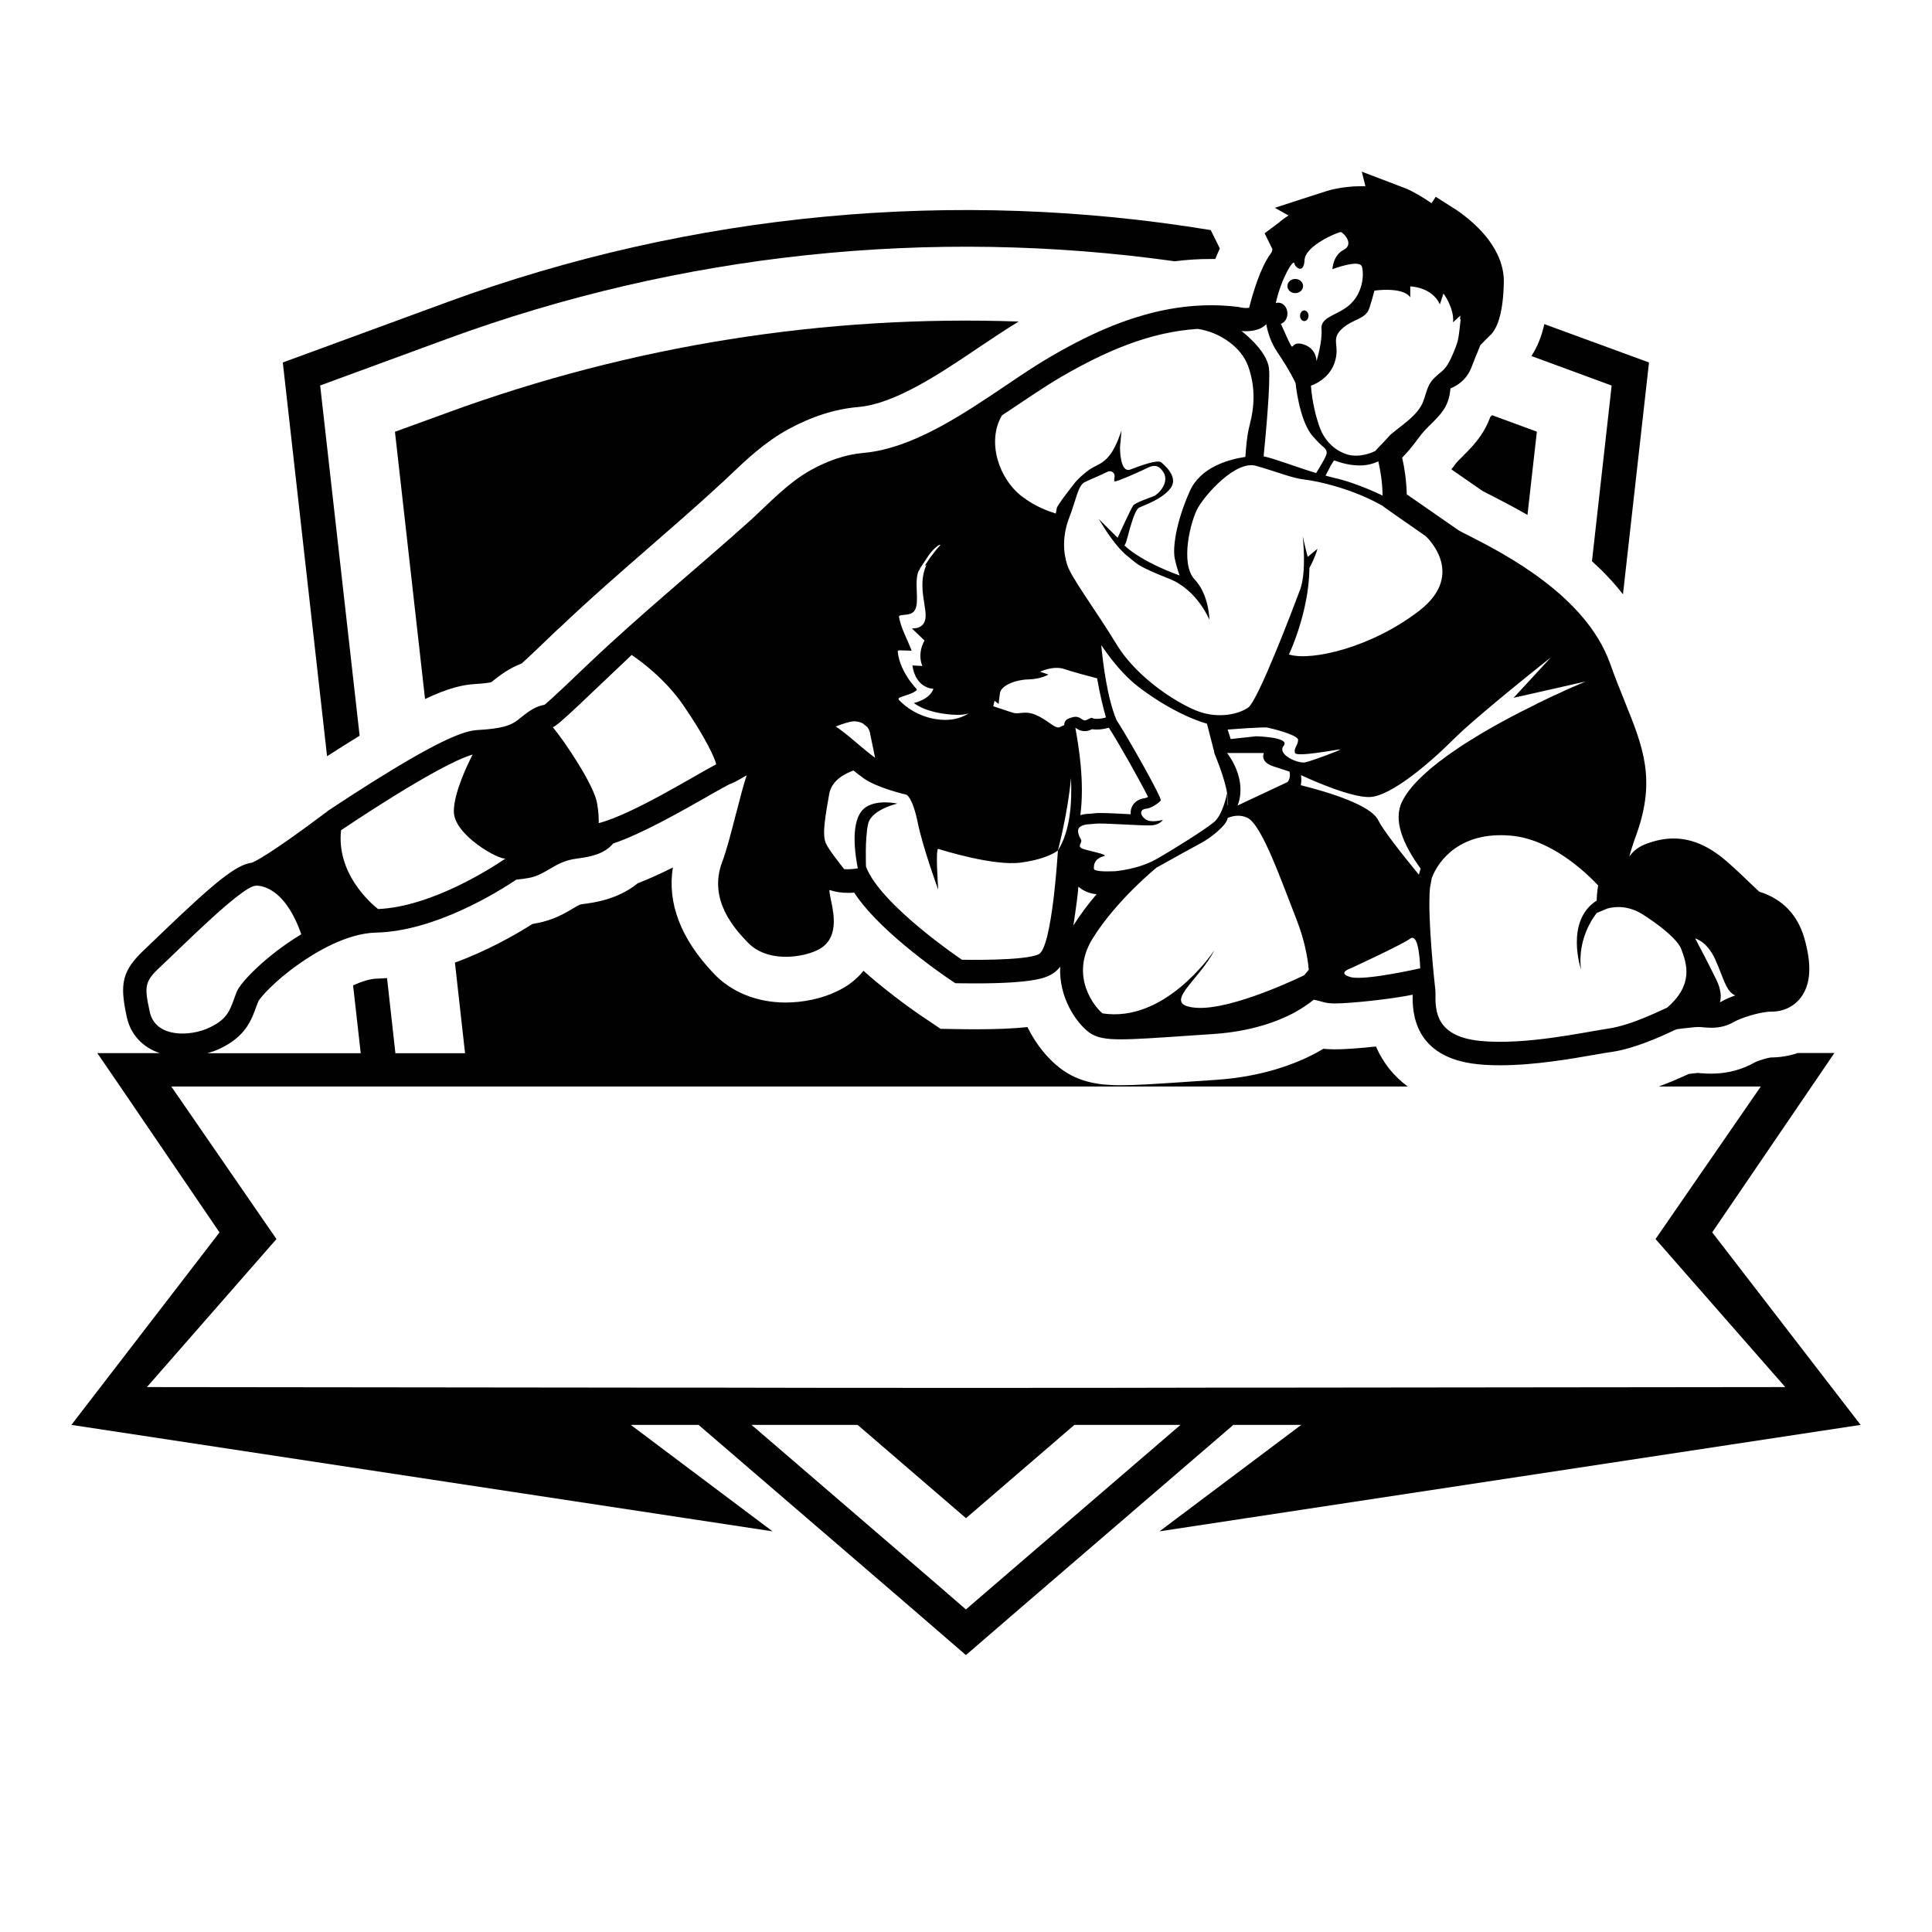
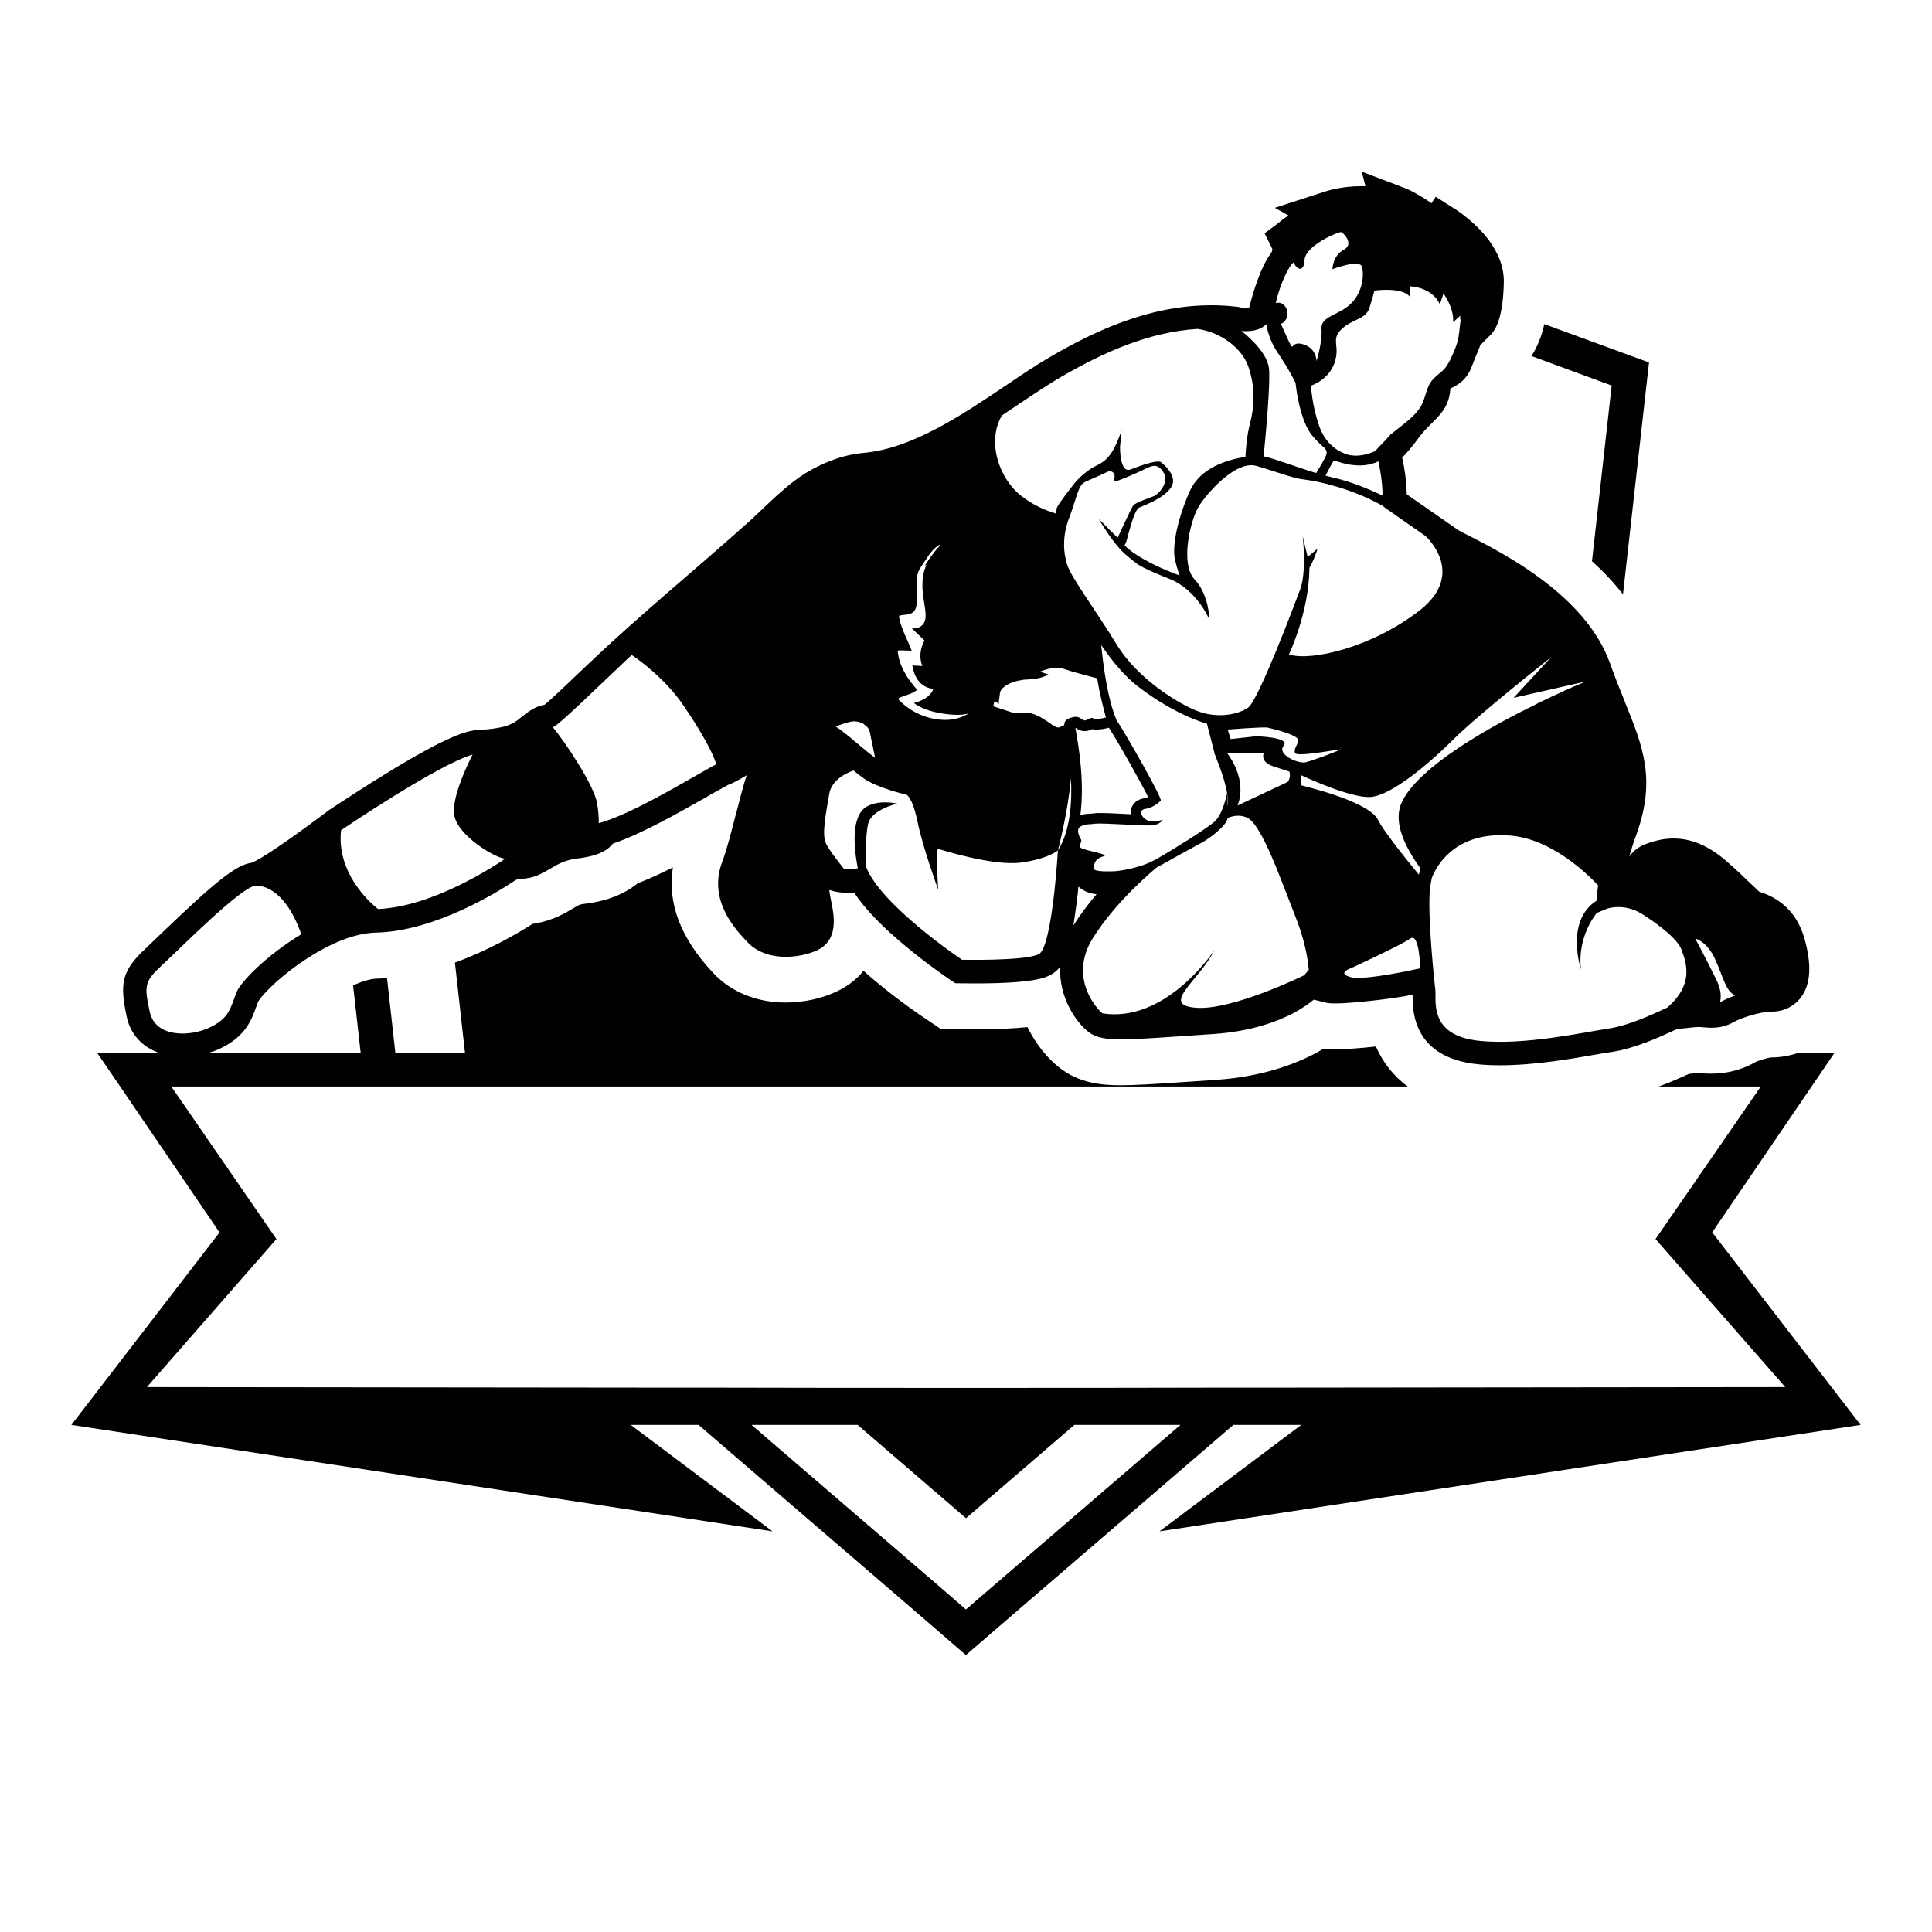
<svg xmlns="http://www.w3.org/2000/svg" version="1.1" id="Layer_1" x="0px" y="0px" viewBox="0 0 2100 2100" style="enable-background:new 0 0 2100 2100;" xml:space="preserve">
  <style type="text/css"> .st0{fill:#010101;} </style>
  <g>
    <g id="XMLID_00000163786436006492764290000004195818531660146612_">
-       <path id="XMLID_00000043415797462218556230000004834479404837043598_" class="st0" d="M1407.9,318.6c4.7,0,8.5-3.4,8.5-7.7 c0-4.2-3.8-7.7-8.5-7.7s-8.5,3.4-8.5,7.7C1399.3,315.2,1403.1,318.6,1407.9,318.6z" />
-       <path id="XMLID_00000144297507786621735240000009586464594751616947_" class="st0" d="M1413.1,343.2c0,3.2,2.1,5.8,4.6,5.8 c2.5,0,4.6-2.6,4.6-5.8c0-3.2-2.1-5.8-4.6-5.8C1415.2,337.4,1413.1,340,1413.1,343.2z" />
-       <path id="XMLID_00000179640185073482386130000007701498715829289092_" class="st0" d="M390.9,799.7L348,419l138.3-50.8 c254.3-93.2,525.9-121.3,790.6-84.2c12.5-1.6,25.4-2.5,38.7-2.5h5.4c1.6-4,3.3-7.9,4.9-11.5l-9.9-19.9 c-277.1-45.7-563-19.5-829.9,78.3L307.4,394L355.5,822C365.7,815.4,378,807.6,390.9,799.7z" />
-       <path id="XMLID_00000038377333422458859090000001953791789510401678_" class="st0" d="M1620,453c-2.4,6.3-5.5,13.2-10.2,20 c-6.5,9.6-13.4,16.4-18.4,21.4l-1.3,1.4c-4.3,4.1-6.8,6.6-9.1,9.9c-1.1,1.5-2.3,3.1-3.4,4.5l33.6,23.3c2.1,1.3,5.6,2.9,7.5,3.9 c11,5.6,25.4,13,41.6,22.3l10.2-90.5l-48.7-17.9C1621.3,452,1620.7,452.5,1620,453z" />
      <path id="XMLID_00000003817018059666155900000011996279793660615087_" class="st0" d="M1730.4,610c12,10.8,23.4,22.8,33.7,36 l28.3-252l-113.8-41.7c-3,13.7-7.8,25.2-14,34.7l87.2,32.1L1730.4,610z" />
-       <path id="XMLID_00000126300856664152695270000003902830139329263746_" class="st0" d="M429.3,469.3l32.7,290.5 c25.3-12,40.9-15.5,54.6-16.3c10.2-0.6,15.2-1.5,17.2-1.9c9.4-7.4,19.3-15.2,33.2-20.4c7.8-7,20.1-18.7,37-35l3.3-3.1l0.5-0.3 c32.5-31,66.2-60.3,98.7-88.6c24.9-21.7,50.7-44.1,75.3-66.8c4-3.5,7.9-7.3,11.8-11c17.5-16.7,37.5-35.6,62.8-49.6 c25.6-14,51.4-22.3,76.6-24.4c40-3.5,88.6-36.2,131.3-65c13.4-9,28.3-19,43-27.9c-209.9-7.4-420.8,25.7-621,99.1L429.3,469.3z" />
      <path id="XMLID_00000136389167271074622100000013180727157385059498_" class="st0" d="M2022.4,1548.8l-161.3-209.3l132.8-194.9 h-39.8c-9.3,3.1-19.2,4.8-29.3,4.8c-2.9,0.3-12.3,3-16.3,4.8c-14.8,8.5-30.8,12.8-48.5,12.8c-3.8,0-7.1-0.1-10.3-0.4h-1.1 l-2.9-0.4c0,0-8.3,0.9-10,1.1c-7.8,3.6-19.4,8.8-32.7,13.7h110.9l-114.4,165.8l141,160.9l-552.9,0.6h-57.6l-115.4,0.2l-164.5,0.1 l-164.7-0.1l-115.4-0.2h-57.6l-552.7-0.6l140.8-160.9l-102-148l-12.3-17.8h82h1262c-15.3-11.2-26.9-25.9-34.6-43.5 c-17.4,1.9-34.2,3.1-44.7,3.1c-4.5,0-8.6-0.3-12.5-0.6c-2.8,1.6-5.6,3.3-8.5,4.9c-21.7,11.4-57.4,25.4-107.5,28.8l-36.8,2.5 c-29.6,2-50.9,3.4-67.7,3.4c-20.7,0-44.7-2.3-65.8-18.7c-13-10-25.9-25.4-35.3-44.5c-14.2,1.5-32.5,2.4-56.8,2.4 c-5.5,0-9.9,0-12.5-0.1l-25.1-0.4l-18.4-12.4c-0.9-0.5-25.1-16.7-52.5-39.5c-4.5-3.8-8.8-7.5-12.9-11.2 c-8.3,10.4-18.5,17.4-28.6,22.2c-16.2,7.9-36.6,12.3-56,12.3c-31.6,0-59.6-11.5-78.9-32.3c-35.1-37.2-49.9-75.7-43.7-114.5 c-12.9,6.5-25.8,12.4-38.2,17.2c-21.9,17.9-48.6,21.2-59.9,22.6c-2.8,0.4-3.5,0.6-10.2,4.6c-8.3,5-21.8,13-40,16.2 c-1.5,0.3-2.9,0.5-4.3,0.8c-19.3,12.2-49.4,29.3-84.3,42l11,98.5h-75.7l-9.1-81.7c-3.6,0.4-7.1,0.5-10.8,0.6 c-6.9,0.1-15.9,2.8-26.1,7.3l8.3,73.8h-82.8h-83.8c4.8-1.4,9.4-3,13.6-5c27.8-13.3,34-30.3,40-47c0.5-1.5,1.1-3,1.8-4.6 c2.5-4.4,17.4-21.7,43.9-40.3c17.7-12.5,52-33.6,84.1-34.2c64.2-1.5,132.8-44.5,152.4-57.6c3.4-0.2,8-0.9,13.4-1.8 c8.8-1.5,16-5.8,22.6-9.6c8.4-5,16.3-9.8,30.1-11.5c14.4-1.8,29.9-5.1,39-16.3c30.8-10.3,73.2-34.5,101.8-50.7l2.3-1.4 c7.8-4.3,19.3-10.9,22.1-12.2c4.3-1.4,9.5-4.3,19-9.9c-3.6,10.9-7.4,25.6-11.3,40.9l-0.6,2c-4.9,19.2-10,39-14.7,51.3 c-15.7,41.5,14.3,73.3,27.1,86.8c9.9,10.7,24.4,16.3,42.2,16.3c12.2,0,24.9-2.8,34.3-7.3c23.4-11.3,17.9-38.1,15-52.6l-0.1-0.3 c-0.4-2.3-1.8-8.5-2-11.8c0.1-0.3,0.3-0.4,0.3-0.6c6,2.1,12.7,3.1,20.2,3.1c2,0,4.1,0,6.4-0.3c11.3,17.2,29.9,36.6,55.5,57.9 c23.1,19.2,44.2,33.7,48.4,36.5l6.1,4.1l7.9,0.1c1.4,0,6.6,0.1,14,0.1c63.7,0,76.1-6.4,81.3-9.1c4.1-2.1,7.6-4.9,10.8-9 c-1.6,33.3,17.2,60.4,30.8,70.9c8.5,6.6,19.7,8,35,8c16.3,0,39.3-1.6,71.4-3.8c9.3-0.6,19.2-1.3,29.7-2c41.4-2.8,70.2-14,87-22.9 c10.1-5.5,17.3-10.8,21.7-14.4c3.8,0.8,7.6,1.8,10.4,2.6c3.5,1,7.3,1.5,12.9,1.5c16.8,0,61.8-4.8,84.2-9.5 c-0.3,18.5,0.8,68.5,71.1,75.6c7.3,0.8,15.4,1.1,24.2,1.1c37.2,0,77.3-7,104-11.7c6.4-1.1,12.9-2.3,17.8-2.9 c24.9-3.8,53.5-17,65.7-22.7c1.3-0.6,2.6-1.3,3.4-1.5c1.9-0.8,11.2-1.6,20.2-2.6c1.5-0.1,3-0.2,4.5-0.2c1.8,0,3.5,0.1,5.4,0.4h0.9 c2.4,0.3,5,0.4,8,0.4c9,0,16.8-2.1,24.6-6.6c6.6-3.8,27.7-10.9,40.2-10.9c13.2,0,24.4-5.5,32-15.4c10.8-14.4,12-35.3,3.9-64 c-7.4-25.9-23.9-43.1-49.2-51c-2.1-2-6.1-5.9-7.8-7.4l-0.9-0.8c-6.3-6.1-14.9-14.5-26.8-24.9c-19.3-16.7-38.1-24.7-57.6-24.7 c-10,0-19.7,2-31.2,6.4c-5.6,2.3-11.8,6.1-16.9,13.2c2-7.4,4.6-15.4,7.8-24.1c21.4-59.9,7.1-95.2-12.7-144.2l-0.6-1.6 c-4.8-11.9-10.2-25.2-15.5-40.2c-26.2-73.3-114.4-118.7-152.1-138c-3.6-1.8-11-5.5-12.5-6.5c0,0-46.9-32.6-56.3-39.1 c-0.4-15.8-2.6-29.6-5-39.8c4.8-5,10.8-11.7,17.2-20.6c5-7,10-11.9,14.9-16.7c4.4-4.4,9-8.9,12.9-14.7c6-9,7-17.9,7.5-23.3 c7.1-3,17.8-9,23.3-24.1c2.5-6.8,4.9-12.4,6.6-16.4l0.1-0.5c1-2.3,1.8-4.1,2.4-5.9c2.3-2.4,6.4-6.6,10.8-10.9l1.4-1.3l1-1.3 c5.3-6.5,11.7-21.3,12.4-54.4c0.5-17.9-6.9-33.6-16.3-46.4c-13.7-18.3-31.6-30.5-36.8-33.8l-20.9-13.3l-4.6,7 c-17.7-12.3-29.4-16.8-30.1-16.9l-45.7-17.4l4,15.8h-4.8c-19.8,0-35.1,4.5-38.1,5.5l-31,10l-24.6,8l14.9,8.3 c-5.4,3.5-9,6.4-10,7.4l-16,12l8.4,17c0.1,0.9,0,2.8-2,5.4c-11,14.9-19.2,42.7-23.2,58.5c-0.8,0.1-1.8,0.3-3,0.3 c-4,0-7.6-0.9-7.6-0.9l-1.6-0.4l-1.6-0.1c-9.1-1.1-18.3-1.6-27.3-1.6c-69.5,0-129.8,29.8-174.6,55.8 c-15.7,9.1-32.5,20.4-48.6,31.3c-48,32.3-102.3,68.9-155.1,73.4c-20.1,1.8-39.1,8.8-56.6,18.4c-24.7,13.7-44.1,34.6-64.9,53.8 C757.4,618,696.5,667.3,639.1,722.1l-0.4,0.3c-15.4,14.8-37.8,36.2-46.7,43.6c-10.7,2.1-16.7,6.6-28.2,15.8l-1.1,0.9 c-7.6,5.8-16.8,9.3-43.4,10.8c-11.7,0.6-32,6.3-93.4,43.5c-29.4,17.8-57.1,36.2-67.7,43.2l-0.3,0.1c-0.8,0.6-1.5,1-3.6,2.8l-1.4,1 c-58.8,44.1-75.6,52.3-79.1,53.6c-16.9,2.3-38.6,19.4-100,78.4c-6.6,6.4-11.9,11.5-15.3,14.7c-26.7,24.6-28.4,38.7-20.7,74.6 c4.1,19.2,17.3,33,35.8,39.3h-67.8l21.7,31.7l111.1,163.2L77.6,1548.8l762.1,115.7l-154.1-115.7h73.7l233.1,200.5l57.5,49.7 l57.6-49.7l233.1-200.5h73.8l-154.1,115.7L2022.4,1548.8z M1864.4,1042.9c9.1,20,11.3,34.5,21.7,39.1c-2.8,1-5.5,2.1-7.9,3.1 c-2.4,1.1-4.5,2.1-6.3,3.1c-0.9,0.5-1.6,0.9-2.4,1.3c1.5-5.3,1.6-13.4-4-24.8c-10.8-22.1-22.6-44-22.9-44.6 C1843.1,1020.3,1855.4,1023.1,1864.4,1042.9z M1333.8,862.2c0.2,1.5,0.5,3,0.5,4.4c0.1,3.1,0.3,5.9,0.3,8.3c0,0.2-0.1,0.5-0.3,0.6 C1334.2,868.6,1333.8,862.2,1333.8,862.2s-4.5,23.2-14,31.2c-9.5,8-42.5,28.8-62.5,40.2c-19.9,11.5-45.5,13.4-45.5,13.4 c-12.5,0.5-22.8,0-22.8-2.9c-0.3-7.4,3.4-11.4,10.6-13.4c7.3-1.9-19.5-6.1-24.2-8.8c-4.5-2.8,1.6-6.1-0.5-9.6 c-2.1-3.4-5.5-10.9-0.4-13.9c5.1-3.1,9.1-2.1,16.4-3.1c7.4-0.9,49.6,2.3,59.9,1.9c9.9-0.4,12.9-5.8,13.2-6.1 c-0.5,0.1-12.9,3.8-18.9-0.6c-6.3-4.5-6.4-10.7,0.4-11.4c6.6-0.6,14.5-6.8,16.2-9c1.6-2.4-35-67.4-48-87.3 c-10-23.1-14.8-61.9-16.7-81.6c11.8,17.4,25.3,33.7,40.2,45.2c42,32.1,74.7,40.2,74.7,40.2l8.1,31.5c-0.1,0-0.3,0-0.3,0 S1331.3,845.4,1333.8,862.2z M1407.6,818.4c1.5,4.9,46.2-3.9,49-3.8c2.6,0.1-29.9,12.2-37.6,14c-7.6,1.9-31.5-8.4-23.7-18 c7.6-9.5-30-10.3-30-10.3l-27.6,3l-3.3-10.3c0,0,39.2-3.1,43.5-2.1c4.3,0.9,33.3,7.9,33.1,13.5 C1410.8,810.2,1406,813.4,1407.6,818.4z M1373.8,818.4c0,0-4.9,9.5,10,14.5c6.1,2,12.4,4,17.8,5.8c0.9,3.8,0.6,7.8-2,11.3 l-54.5,25.6c0,0,12.4-24.9-11.3-57.1H1373.8z M1247.9,866.2c-1.4,0.8-2.6,1.3-3.5,1.4c-7.5,0.8-13.2,5.3-14.9,11.7 c-0.5,1.9-0.6,3.9-0.5,5.8c-1.6-0.1-3.3-0.3-4.8-0.3c-10.8-0.6-21.9-1.1-28.6-1.1c-2.8,0-4.6,0.1-6,0.3c-1.9,0.3-3.5,0.4-5.1,0.5 c-3,0.1-6.4,0.4-10.2,1.5c4.9-37.1-2.3-77.4-5.3-94.1c0-0.3-0.1-0.5-0.1-0.8c0.1,0,0.1,0.1,0.3,0.1c1.8,1.3,5.1,3.5,9.9,3.5 c1.9,0,3.8-0.4,5.6-1.1c0.9-0.4,1.8-0.8,2.4-1c1.5,0.3,3.1,0.4,4.9,0.4c4.3,0,9-0.8,13.3-2C1216.8,808.9,1239.8,850,1247.9,866.2z M1170.3,981c0.8-5.9,1.4-11.7,1.9-17.3c3.9,3.6,9.3,6.5,16.3,7.8c1.1,0.1,2.3,0.4,3.4,0.5c-8.6,10.1-17.5,21.7-25.2,34 C1167.9,998.7,1169,990.4,1170.3,981z M1417.9,1059.7c-0.2,0.1-0.4,0.2-0.4,0.4c0,0-77.8,38.3-117.4,35.3 c-39.6-3.1,2.8-28.8,19.8-62.4c-4.3,6.3-54.9,78.8-121.5,68.5c-6.9-5.4-36.8-39.1-10.8-81.3c26.1-42.1,69.7-77.3,69.7-77.3 s1.1-0.6,3-1.6c9.4-5.3,38.7-21.6,46-25.4c8.5-4.5,27.3-18.7,28.1-26.8c5.8-2.4,13.4-3.9,21.3-0.3c16,7.5,37.2,69.2,53.5,110.5 c8.8,22.4,12.2,41.7,13.4,54.8L1417.9,1059.7z M1468.2,1062.1c-15.8-4.3,0-9.6,0-9.6s54.8-25.2,64.7-32.3 c10-7.1,10.8,32.3,10.8,32.3S1483.8,1066.2,1468.2,1062.1z M1737.1,962.4c-1,6.6-1.5,12.2-1.6,16.5c-34.8,22.3-17,74.9-17,74.9 c-4.6-36.2,17.2-61.5,17.2-61.5l11.5-4.8c9.1-2.5,23.1-3.1,38.2,6.3c0,0,36.6,22.7,42.2,38.2c5.8,15.5,13.5,38.2-15.4,63.2 c-4.6,1.8-37.8,19-63.9,22.8c-26.1,3.9-90.8,18.3-139.6,13.4c-48.9-4.9-48.6-33.8-48.4-51.4c0-2.6-0.1-5-0.5-7.3 c0,0-8.5-75.2-5.5-107.5l2-10.9c7.6-19.9,31.5-50.7,85.8-46C1686.2,912.1,1724.2,948.7,1737.1,962.4z M1685.8,714.5l-40.6,44 l78.6-17.8c-0.1,0-0.3,0-0.4,0.1c-0.3,0.1-0.4,0.1-0.6,0.3c-0.1,0-0.1,0.1-0.3,0.1s-0.4,0.1-0.6,0.3c-0.9,0.4-2,0.9-3.5,1.5 c-0.5,0.1-0.9,0.4-1.4,0.6c-2.4,1-5.1,2.1-8.5,3.6c-0.6,0.4-1.4,0.6-2.3,1c-1.8,0.8-3.6,1.6-5.6,2.5c-0.9,0.4-1.8,0.9-2.6,1.3 c-7.9,3.5-17.3,7.9-27.4,12.9c-0.9,0.5-1.8,0.9-2.6,1.4c-3.9,1.9-7.9,3.9-12,6c-1.4,0.6-2.8,1.4-4.1,2.1 c-12.8,6.5-26.2,13.8-39.5,21.6c-2.5,1.5-5.1,3-7.6,4.6c-4.3,2.5-8.5,5.3-12.7,7.9c-1.4,0.9-2.8,1.8-4.1,2.6 c-4.3,2.9-8.5,5.8-12.5,8.6c-1.4,0.9-2.6,1.9-3.9,2.8c-1.1,0.9-2.3,1.6-3.3,2.5c-1.3,0.9-2.5,1.9-3.8,2.8c-1.5,1.3-3,2.4-4.5,3.6 c-1,0.8-2,1.5-3,2.4c-0.4,0.4-0.9,0.8-1.3,1c-1.6,1.4-3.1,2.8-4.6,4.1c-12,10.5-21.6,21.3-26.9,32c-10.3,20.2,0.6,46.7,20,73.3 l-2,6.5c-20.6-25.1-39.2-49.1-44.1-59.1c-8-16.5-53.4-30.4-84.1-38.1c0.4-2.9,0.8-6.8,0.1-10.9c0.5,0.3,0.8,0.3,0.8,0.3 s52.6,24.9,74.8,23.4c22.2-1.5,62.8-35.3,89.7-62.2C1605.9,777.5,1684.6,715.5,1685.8,714.5z M1549.6,582.7 c0,0,45.1,40.6-6.5,80.8c-51.8,40.2-117.5,55.5-142.1,47.9c0,0,21.9-45.6,22.3-94.2c0,0,5.4-9.3,8.8-20.7l-10.7,8.8 c0,0-3.9-15.3-5.4-22.6c0,0,4.5,38.7-2.8,58.1c-7.3,19.5-45.6,120.8-56.6,128.4c-11.2,7.6-32.2,11.5-52.5,4.6 c-20.3-6.9-66.9-34.8-90.3-73.2c-23.3-38.3-49.6-72.8-53.9-87c-4.4-14-5.1-31.6,2.3-50.9c7.5-19.2,9.5-35.3,17-38.7 c4.6-2.3,16.3-7.1,24.9-11.3c3.8-1.8,8,1.4,7.4,5.5c-0.5,2.9-0.6,5.1,0.4,5.1c2.6,0,21.1-8,29.6-12c8.6-4,15.8-9.5,23.1,2 c7.1,11.4-6,24.4-10.7,26.1c-4.6,1.8-19.8,6.9-22.2,10.1c-2.3,3.1-16.9,35-16.9,35l-20.4-20.3c0.5,0.8,13.8,24.3,27.1,36.7l1,1 c0,0,11.2,9.6,14.7,11.8c7.3,4.5,16.4,8.5,33.7,15.4c30.5,12,43.7,44.6,43.7,44.6s-0.2-27.1-16.2-44c-15.8-17-4.5-63.3,3.8-77.9 c8.4-14.7,41.1-51.8,63.3-45.4c22.2,6.3,39.1,13.5,53.3,15c14.2,1.6,51.8,10,84,28.4C1502.6,550.1,1528.9,568.3,1549.6,582.7z M1440.8,517c3-6,8.4-16.2,9.3-16.4c1.1-0.4,13,5.8,29.8,5.3c7.3-0.3,13.5-2.1,18.3-4.4c2,8.8,4.4,21.8,4.6,37.1 c-12.8-6-34-15.2-53.9-19.5C1446.2,518.4,1443.6,517.8,1440.8,517z M1488.5,334.7c4.1-13,5.4-18.8,5.4-18.8s31-4.6,39,7.3v-11.9 c0,0,23.4,0.4,32.2,19.5l3.9-11.8c0,0,11.9,16,10.4,31.3l8-7.3l-0.4,3.6c0.4,0.3,0.8,0.8,0.6,1.4c-1.1,7.9-1.4,15.8-3.4,23.6 c-1.8,6.1-4.4,12-7.1,17.9c-2.8,5.9-5.5,10.5-10.5,14.7c-5.1,4.3-10.2,8.1-13.3,14.4c-3,6-4.3,12.9-6.9,19.2 c-2.3,5.1-5.5,9.4-9.5,13.4c-7.8,8-17.2,14.2-25.7,21.4c-7.4,8.6-13.4,13.9-16.2,17.5c0,0-11.5,6.3-24.9,5 c-3.4-0.2-6.9-1.4-10.2-2.8c-11.9-5.1-20.9-15.3-25.4-27.6c-4.1-11.5-8.1-26.8-9.6-45.5c0,0,19.2-5.8,25.7-24.9 c6.5-19.2-4.6-24.6,7.6-36.5C1470.4,346.2,1484.2,347.7,1488.5,334.7z M1406.8,286.1c1.1,4.9,10.4,12.2,11.2-3.5 c0.8-15.8,36.8-30.7,39.5-30.3c2.6,0.4,14.9,13,3.1,19.2c-11.9,6.1-12.3,21.1-12.3,21.1s29.8-11.4,32.1-2.6 c2.4,8.8,0.9,27.6-12.2,40.2c-13,12.7-33,13.4-31.8,27.4c1.1,13.3-4.8,33-5.4,35c0-1.3-0.4-13.5-13.4-18 c-13.8-4.8-11.5,6.6-14.9,0c-1.9-3.5-6.5-13.7-10.4-22.6c4.1-1.4,7.1-5.9,7.1-11.2c0-6.5-4.5-11.8-9.9-11.8c-1,0-1.9,0.1-2.8,0.5 C1392.7,302.5,1405.8,281.4,1406.8,286.1z M1376.4,352.4c1.4,8.1,4.6,19.3,11.9,30.2c14.3,21.1,19.9,33.7,19.9,33.7 s3.9,40.6,18.4,57.5c5.1,5.9,9.3,10,12.7,12.7c1.6,1.5,2.8,3.5,2.8,5.8c0,3-6.8,14.3-11.5,21.9c-22.4-6.8-45.4-15.8-57.1-18.2 c2.1-20.9,7.6-79.4,5.8-95.7c-2.3-19.9-29.9-40.5-29.9-40.5C1357.4,360.5,1369.2,359.8,1376.4,352.4z M1089.1,451.5 c23.4-15.5,45.2-30.7,64.8-42.1c46.4-26.9,95.1-48.6,147.9-51.9c24.8,3.6,47.7,20.4,54.9,40.5c8.4,23.7,6.5,45.1,1.9,62.8 c-3.5,13.3-4.5,28.9-4.9,35.8c-19,2.9-49.1,11.4-60.6,37.6c-15.5,35.1-18.4,62-16.2,72.9c2.4,11,5.3,18.4,5.3,18.4 s-40.2-13.8-59.9-32.6c0.3-0.8,0.8-1.6,1.3-2.5c1.6-2.9,8.3-35.8,14.7-38.7c6.3-2.9,25.6-9.5,34.2-21.3 c8.6-11.8-6.6-24.8-10.4-27.9c-3.8-3.1-21.6,3.3-33.3,7.8c-11.7,4.6-11.4-23.7-11.4-24.4c1-9.3,1.6-18,1.6-18s-5.4,17.5-12.7,26.7 c-7.1,9.3-13.5,10.4-20.7,14.9c-7.1,4.6-15.3,12.4-18,16.2c-2.9,3.8-18.8,23.8-19,26.9c0,0.8-0.5,2.8-1,5.6 c-8.5-2.8-21.6-7.1-36.5-18.4C1085.8,520.8,1072.2,480,1089.1,451.5z M1081.1,761.7l4.4,3.5c0,0,0.2-3.5,1.4-11.8 c1.1-8.4,17.3-14.7,31.1-14.9c13.8-0.4,21.6-5.3,21.6-5.3l-9.1-3.1c0,0,14.3-6.9,26.3-2.9c9.4,3.3,28.3,8.1,35.7,10.1 c2.9,17.2,6.8,32.7,9.6,42.5c-6.1,1.9-12.5,1.9-14.3,0.9c-1.9-1.1-2.9,0.4-7.3,2.1c-4.4,1.6-5.9-5.3-14.2-3.3 c-8.3,1.9-9,4.8-9.5,7.6c-0.1,0.1,0,0.5,0,1.1c-1.9,0.4-3.9,2.1-5.8,2.5c-5.1,0.8-12.7-8.4-25.3-13.7c-12.7-5.1-17.3,0-24.7-2.3 c-3.9-1.1-13-4.4-21.3-7C1080.1,764.9,1081.1,761.7,1081.1,761.7z M977.2,706.9c4.6,0,9.1,0.3,13.7,0.4 c-4.5-12.3-11.3-23.6-13.7-36.5c-0.1-0.8,0.3-1.6,1-1.8c3.6-0.9,7.9-0.6,11.4-1.9c7-2.5,7.1-11,7.1-17.4c0-8.6-1.4-18.2,0.9-26.7 c0.5-1.8,1.4-3.3,2.3-4.4c0-0.4,0-0.8,0.3-1.1c6.4-8.8,11-19.2,20.5-25.1c0.6-0.4,1.1-0.2,1.5,0c-2.8,2.9-5.5,6.1-8.1,9.8 c-3.3,3.9-5.9,8.3-8.8,12.5c0.5-0.1,1.1-0.3,1.6-0.5c-3.3,7.4-4.3,14.8-4.3,21.8c0,13.4,3.9,25.6,3.5,34.3 c-0.6,14.4-15,12.7-15,12.7l13.8,13.2c-8.5,15.5-2.3,27.7-2.3,27.7l-10.9-0.6c4,25.8,22.9,25.3,22.9,25.3 c-4,12-21.2,15.5-21.2,15.5s10.9,10.3,41.4,12.7c8.3,0.6,14,0,18.2-1.4c-7.5,4.6-15.7,7.1-25.6,7.1c-0.9,0-1.9,0-2.8-0.1 c-17.8-0.8-35.3-8.8-47.5-21.6c-0.6-0.6-0.6-1.8,0.3-2.3c5.3-2.4,11.3-3.5,16.3-6.4c4.4-2.6,2.9-2.6,0.4-5.6c-1.6-2-3.3-4-4.8-6 c-6.8-9.5-12.4-20.6-13.5-32.3C975.8,707.5,976.6,706.9,977.2,706.9z M929.3,784c0.3,0,0.4,0.1,0.4,0.1c3.3,0.3,6,1.1,8.3,2.3 c1.3,1,2.6,2.1,4.1,3.4l0.9,0.8c2,2.8,2.6,5.6,2.8,6.4l0.1,1l5.3,25.7c-6-4.4-12-9.4-17.8-14.3l-0.6-0.5 c-5.6-4.9-12.8-10.9-20.3-16.4c-1.4-1-2.8-1.9-4.1-2.8C917,786.3,924.4,784,929.3,784z M901.3,863.1c2.5-14.7,16.9-22.2,26.4-25.6 c3.8,3,7.5,6,11.5,8.8c14.9,10.4,46,17.5,46,17.5s6.5,2,12.3,30.2c5.4,26.3,20.4,67.9,22.3,73.1c-0.3-5.1-3.1-45.4,0.1-44.4 c3.4,1.1,59.8,18.9,89.7,14.9c29.8-4,40.3-13.2,40.3-13.2s10.9-41.1,14.2-78.8c1.3,27.2-0.9,58-14.2,78.8c0,0-6.1,105-20.7,112.7 c-14.5,7.6-83.6,6.1-83.6,6.1s-88.5-59.4-104.3-101.2c0,0-1.3-30.6,2.3-46.4c3.5-15.8,31.8-22.1,31.8-22.1s-20.9-4.9-34.2,3.8 c-12.2,7.8-15.7,31.2-8.8,66.5c-4.4,0.8-9.6,1.3-14.8,0.9c-5.9-7.5-16.8-21.1-19.9-28.1C893.2,906.8,897.5,885.4,901.3,863.1z M601.1,790.3c4.6-0.4,44-39.3,85.5-78.4c11,7.4,36.7,26.7,55.6,53.9c24.7,35.7,35.7,60,36.2,65c-21.6,11.2-90.7,54.4-127.6,63.9 c0.1-4.9-0.1-11.9-1.8-21.7c-3.4-19.8-35.2-67.2-48.2-82.7C601,790.3,601,790.3,601.1,790.3z M370.7,902.5c0.8-0.5,1.1-0.9,1.4-1 c2.1-1.4,104.6-70.7,141.6-81.3c-6.8,13.3-20.4,42.4-20.4,61.8c0,25.9,49.9,53.3,56.3,51.1c-14.2,9.6-79.6,52.4-138.7,55 C400.8,980,365.8,948.3,370.7,902.5z M162.8,1099.9c-6.1-28.3-6.1-32.8,13-50.5c19.2-17.7,86.6-85.8,101.9-86.6 c0.1,0,0.1,0,0.3-0.1c2.6-0.1,30.5-1.3,49.5,52.8c-18.7,11.3-35.2,24.2-47.6,35.8c-12.4,11.5-20.7,21.7-22.8,27.2 c-6.9,18.4-8.4,28.4-29.1,38.3C207.2,1126.9,169,1128.4,162.8,1099.9z M1083.1,1720.8l-33.2,28.6l-33-28.6l-200-172h115.3 l117.8,101.4l117.8-101.4h115.3L1083.1,1720.8z" />
    </g>
  </g>
</svg>